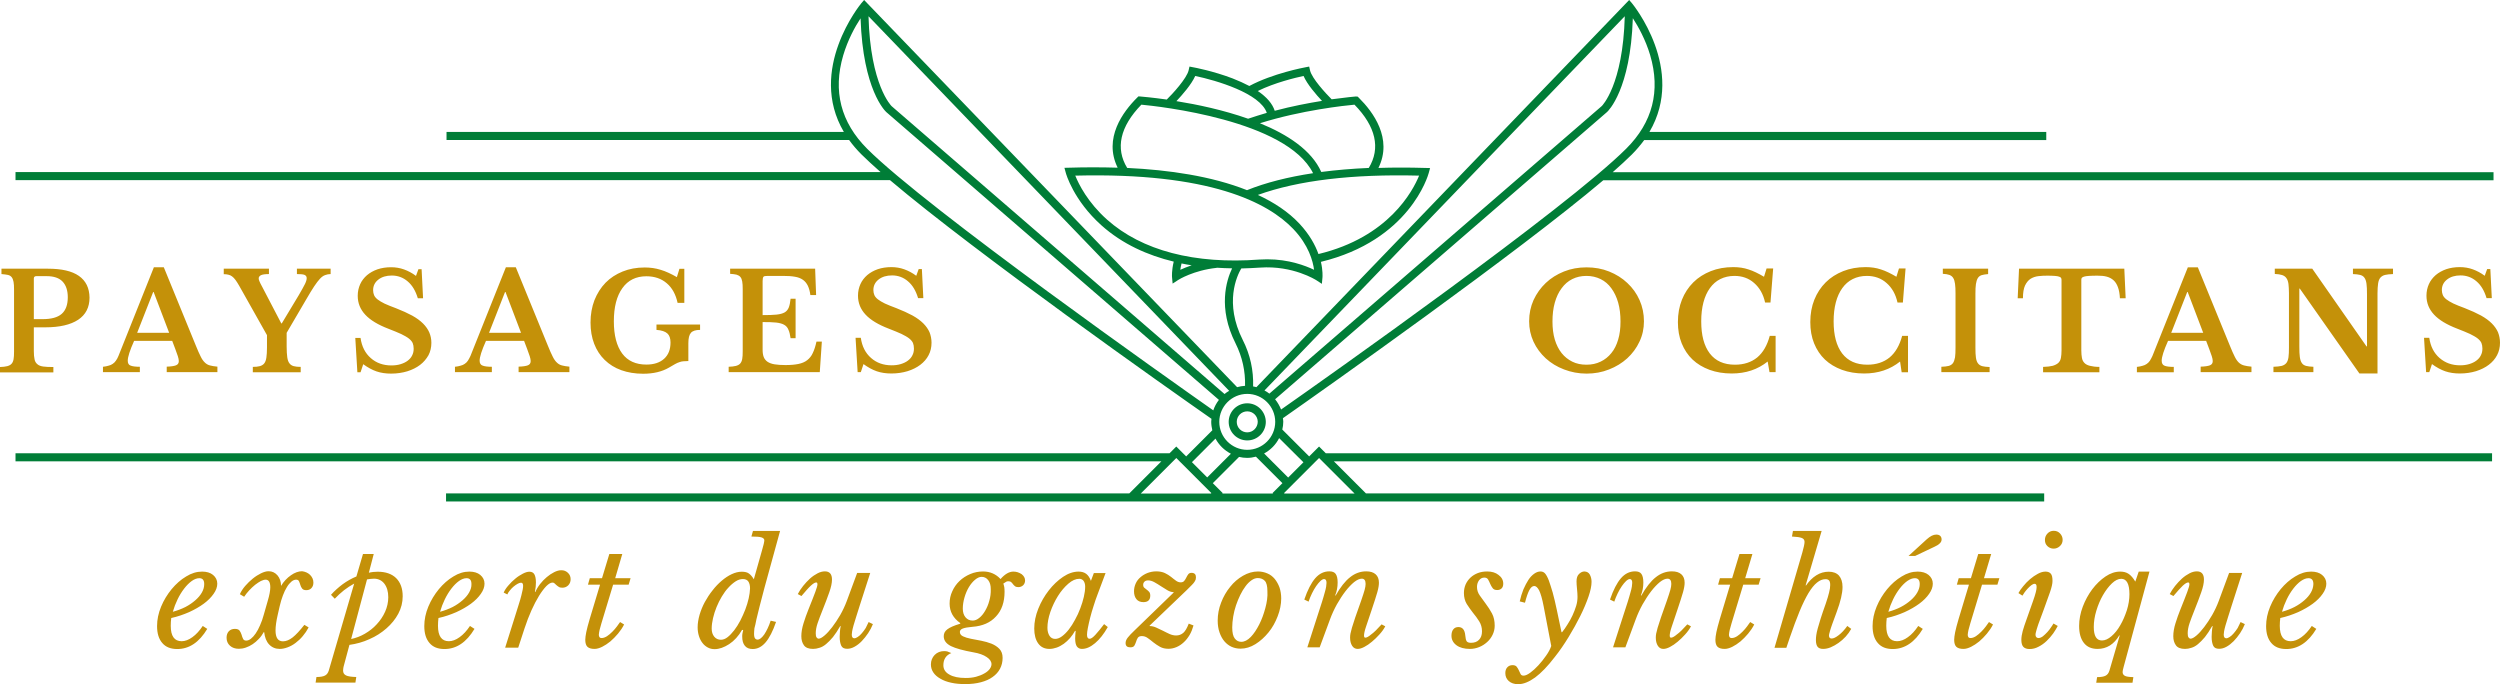
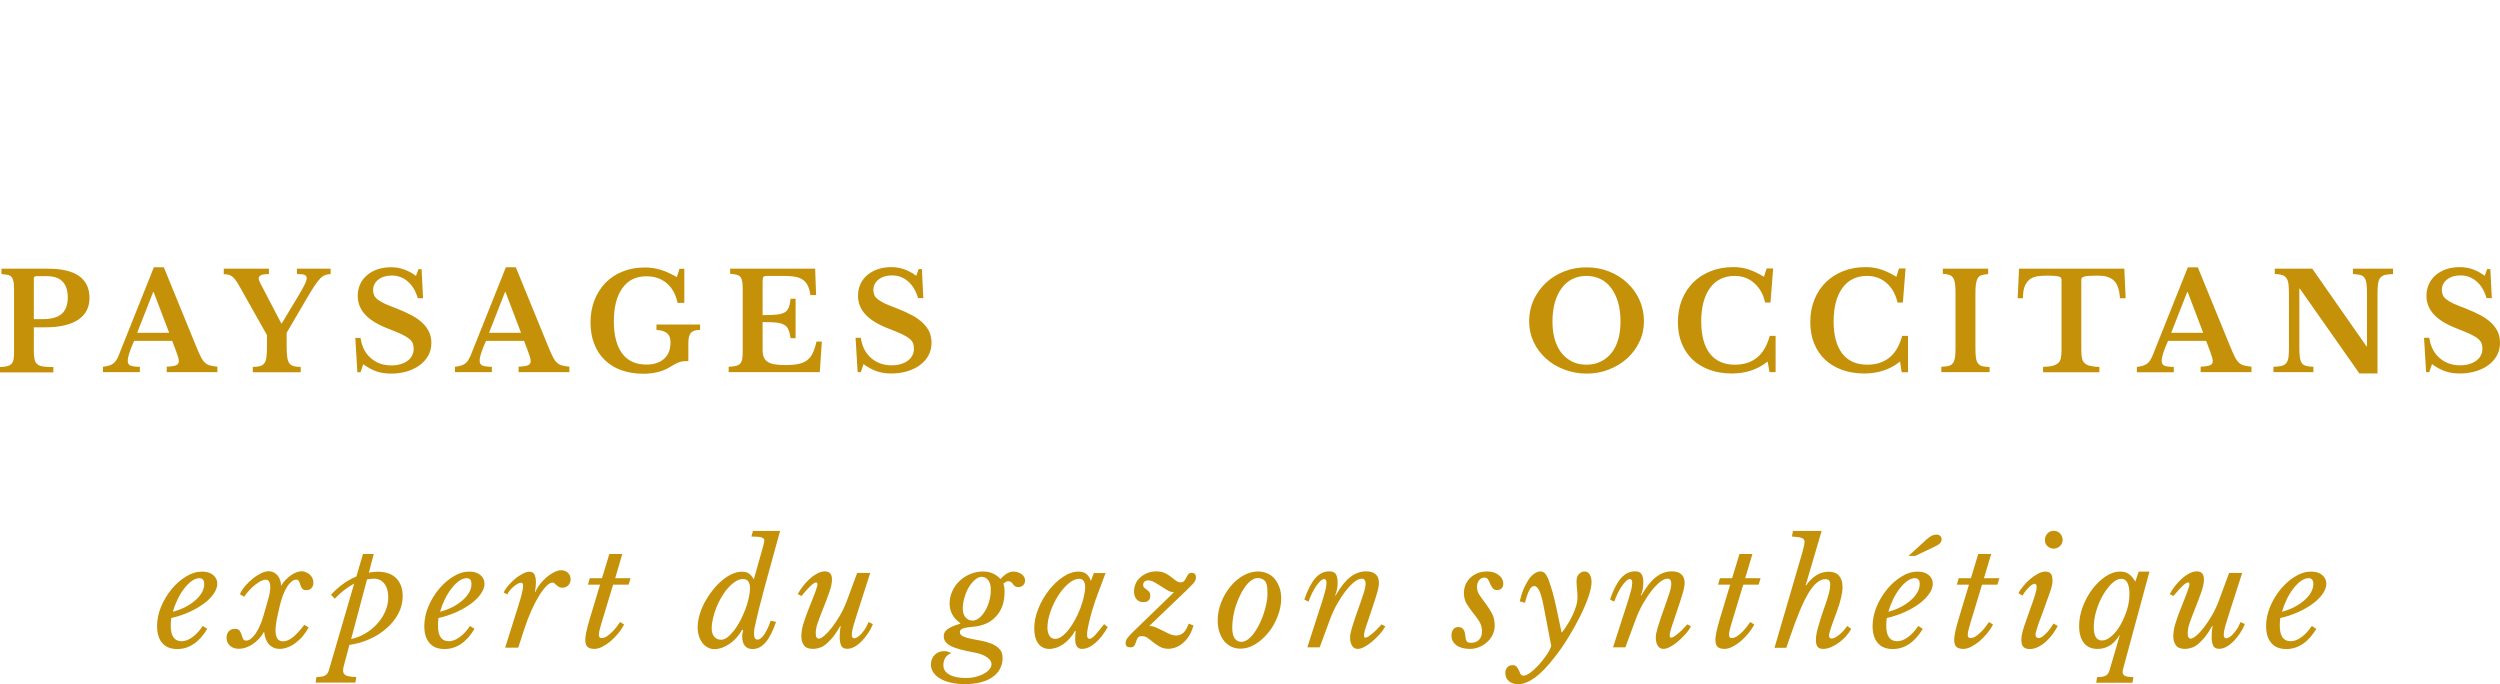
<svg xmlns="http://www.w3.org/2000/svg" version="1.1" id="Calque_1" x="0px" y="0px" viewBox="0 0 2046.9 560.1" style="enable-background:new 0 0 2046.9 560.1;" xml:space="preserve">
  <style type="text/css"> .st0{fill:#007D37;} .st1{fill:#C49109;} </style>
  <g>
-     <path class="st0" d="M1021.2,330.2c-8.4,0-15.2,6.8-15.2,15.2c0,8.4,6.8,15.2,15.2,15.2c8.4,0,15.2-6.8,15.2-15.2 C1036.3,337,1029.5,330.2,1021.2,330.2z M1021.2,354c-4.7,0-8.6-3.8-8.6-8.6c0-4.7,3.8-8.6,8.6-8.6c4.7,0,8.6,3.8,8.6,8.6 C1029.7,350.1,1025.9,354,1021.2,354z M2041.6,147.6V141h-721.2c6.1-5.4,11.5-10.3,15.7-14.5c3.9-3.9,7.2-7.9,10.1-11.8h329.2V108 h-324.9c30.1-51.2-13.7-104.6-14.2-105.2l-2.4-2.8l-305.2,317c-0.9-0.2-1.8-0.5-2.7-0.6c0.4-13.1-2.3-25.9-8.5-38.1 c-15.3-30.3-4.7-52.6-1.2-58.5c5.3-0.1,10.5-0.4,15.4-0.7c27-1.9,45.8,10.2,46,10.3l4.6,3l0.5-5.5c0-0.4,0.4-5.3-1.3-12.5 c72.5-17.6,87.7-70.5,88.3-72.8l1.1-4l-4.2-0.1c-13.3-0.4-26-0.4-38.1,0c11.9-24.1-4.5-46-15.9-57.3l-1.1-1.1L1110,79 c-0.2,0-7.9,0.7-19.7,2.3c-4.9-4.9-16.2-17.1-17.7-23.7l-0.7-3.1l-3.1,0.6c-1.1,0.2-26.7,5-45.9,15.3c-4-2.1-8.6-4.2-13.7-6.2 c-16-6.1-31.5-9-32.2-9.1l-3.1-0.6l-0.7,3.1c-1.6,6.7-13.1,19.2-17.9,23.9c-12.1-1.7-20.4-2.4-21.7-2.5l-1.5-0.1L931,80 c-11.4,11.3-27.8,33.2-15.9,57.3c-13.6-0.4-26.9-0.4-39.4,0l-4.2,0.1l1.1,4c0.2,0.9,6.3,22.5,29.1,43 c17.4,15.6,38.2,24.7,59.3,29.8c-1.8,7.4-1.4,12.3-1.4,12.6l0.5,5.4l4.6-3c0.1-0.1,12.5-7.9,31.5-9.9l0-0.1 c4.3,0.3,8.5,0.4,12.6,0.5c-4.7,9.9-11.8,32.4,2.8,61.4c5.6,11.2,8.1,22.9,7.8,34.8c-2.2,0.1-4.4,0.5-6.5,1.1L707.5,0l-2.4,2.8 c-0.5,0.6-44.3,54.1-14.2,105.2H365.6v6.6h329.6c2.9,4,6.2,7.9,10.1,11.8c4.2,4.2,9.6,9.1,15.7,14.5H12.7v6.6h716 c70.8,60,228.1,170.9,263.2,195.4c-0.1,0.8-0.2,1.5-0.2,2.4c0,2.4,0.4,4.8,0.9,7l-21.4,21.4l-8.1-8.1l-5.5,5.5H12.7v6.6h938.2 l-26.3,26.3H365.2v6.6h1308.5v-6.6h-555.3l-26.3-26.3h948.3v-6.6h-954.9l-5.5-5.5l-8.1,8.1l-22-22c0.5-2.1,0.8-4.2,0.8-6.4 c0-1-0.2-2-0.3-2.9c36.5-25.6,192-135.3,262.3-194.8H2041.6z M1161.9,143.8c-5.1,12.5-24.9,50.4-82.4,64.2 c-2.6-7.3-7.3-16-15.6-24.9c-9.1-9.7-20.8-17.4-34-23.5C1062.9,147.7,1107.1,142.4,1161.9,143.8z M1120.7,137.5 c-13.8,0.6-26.7,1.7-38.9,3.3c-7.9-17.8-27.6-30.7-50.2-39.9c33.9-10.7,69.7-14.5,77.4-15.2 C1126.5,103.6,1130.5,121.4,1120.7,137.5z M1067.3,62.2c3,6.9,10.4,15.4,15.1,20.4c-11.2,1.8-24.8,4.4-38.7,8.1 c-1.9-5.8-6.5-11.2-13.9-16.2C1043.9,67.6,1060.7,63.6,1067.3,62.2z M978.6,62.2c17.3,3.6,53.2,14.2,58.6,30.2 c-5.1,1.5-10.2,3.1-15.3,4.8c-20.4-7.2-41.9-11.7-58.7-14.4C967.9,77.8,975.5,69.2,978.6,62.2z M934.5,85.7 c13.9,1.3,118.9,12.6,140.6,56.1c-20.5,3.1-38.7,7.7-54.1,13.9c-28.9-11.5-64.1-16.6-98.1-18.2C913.1,121.5,917,103.7,934.5,85.7z M966.4,220.9c0.2-1.5,0.5-3.2,1-5.2c2.8,0.6,5.5,1.1,8.3,1.5C972,218.5,968.7,219.8,966.4,220.9z M906.4,179.8 c-15.8-14.1-23.2-29-26-36c110.3-2.8,157.9,22.1,178.5,43.7c12.6,13.2,16.1,26.3,17,33.4c-7.1-3.4-20.7-8.6-38.3-8.6 c-2.1,0-4.2,0.1-6.4,0.2C978.1,216.5,934.9,205.2,906.4,179.8z M1330.3,13.3c-1.5,56.5-18.7,73.4-18.8,73.5l-272.2,235.5 c-1.3-1-2.6-1.9-4-2.6L1330.3,13.3z M1021.2,368.3c-12.6,0-22.9-10.3-22.9-22.9c0-12.6,10.3-22.9,22.9-22.9 c12.6,0,22.9,10.3,22.9,22.9C1044.1,358,1033.8,368.3,1021.2,368.3z M1002.6,322.6L730,86.9c-0.2-0.2-17.4-17.1-18.9-73.6 l295.3,306.7C1005.1,320.7,1003.8,321.6,1002.6,322.6z M710,121.8c-21.6-21.6-28.2-47.3-19.6-76.5c3.8-12.8,9.7-23.5,14.2-30.3 c1.9,58.6,20.2,76,21.1,76.8l272.3,235.6c-2,2.6-3.6,5.5-4.6,8.6C959.7,312.3,759,170.8,710,121.8z M995.2,359.1 c2.8,5.3,7.2,9.6,12.6,12.4l-19.4,19.4l-12.5-12.5L995.2,359.1z M963.1,375l28.7,28.7l-0.4,0.4H934L963.1,375z M1080,375l29.1,29.1 h-57.4l-0.4-0.4l19.2-19.2l6-6l0,0L1080,375z M1042.4,404.1h-41.7l0.4-0.4l-8.1-8.1l21.5-21.5c2.1,0.5,4.3,0.8,6.6,0.8 c2.5,0,4.9-0.4,7.2-1l21.7,21.7l-8.1,8.1L1042.4,404.1z M1067.2,378.5l-12.5,12.5l-19.7-19.7c5.3-2.9,9.6-7.2,12.3-12.6 L1067.2,378.5z M1044,326.9l271.8-235.2c0.8-0.7,19.2-18.2,21.1-76.8c4.4,6.8,10.4,17.5,14.2,30.3c8.6,29.2,2,55-19.6,76.5 c-48.7,48.7-246.9,188.6-282.6,213.6C1047.7,332.3,1046.1,329.5,1044,326.9z" />
    <path class="st1" d="M1342.3,279.8c2.5-5.2,3.7-10.8,3.7-16.7c0-6.2-1.2-12-3.6-17.4c-2.4-5.4-5.7-10-10-14 c-4.2-4-9.2-7.1-14.9-9.4c-5.7-2.3-11.9-3.4-18.5-3.4c-6.6,0-12.8,1.1-18.5,3.4c-5.7,2.3-10.7,5.4-14.9,9.4c-4.2,4-7.5,8.6-10,14 c-2.4,5.4-3.6,11.1-3.6,17.4c0,5.9,1.2,11.5,3.6,16.7c2.4,5.2,5.8,9.7,10,13.6c4.3,3.9,9.2,6.9,15,9.1c5.7,2.2,11.9,3.4,18.4,3.4 c6.5,0,12.7-1.1,18.4-3.4c5.7-2.2,10.7-5.3,14.9-9.1C1336.5,289.5,1339.9,285,1342.3,279.8z M1324.9,278c-1.3,4.4-3.1,8.1-5.6,11.1 c-2.4,3-5.4,5.4-8.8,7c-3.5,1.7-7.3,2.5-11.6,2.5c-4.3,0-8.2-0.8-11.6-2.5s-6.3-4-8.7-7c-2.4-3-4.3-6.8-5.6-11.1 c-1.3-4.4-1.9-9.3-1.9-14.7c0-5.7,0.6-10.9,1.9-15.5c1.3-4.6,3.1-8.5,5.6-11.8c2.4-3.3,5.3-5.8,8.7-7.5c3.4-1.7,7.3-2.6,11.6-2.6 c4.3,0,8.1,0.9,11.6,2.6c3.5,1.7,6.4,4.2,8.8,7.5c2.4,3.3,4.3,7.2,5.6,11.8c1.3,4.6,1.9,9.7,1.9,15.5 C1326.8,268.8,1326.2,273.7,1324.9,278z M1454,304.7h-5.2l-1.5-8.7c-8.1,6.5-17.9,9.8-29.4,9.8c-6.7,0-12.7-1-18.2-3 c-5.4-2-10.1-4.8-13.9-8.4c-3.8-3.6-6.8-8.1-8.9-13.3c-2.1-5.2-3.1-11-3.1-17.4c0-6.7,1.1-12.8,3.3-18.3c2.2-5.5,5.3-10.2,9.3-14.2 c4-4,8.8-7,14.3-9.2c5.5-2.2,11.7-3.3,18.4-3.3c4.5,0,8.7,0.6,12.5,1.9c3.9,1.2,8.1,3.3,12.7,6l2.1-6.8h5.4l-2.2,27.9h-4.4 c-1.5-6.8-4.5-12.1-9-16c-4.4-3.9-9.8-5.8-16.1-5.8c-4.3,0-8.2,0.9-11.6,2.6c-3.4,1.7-6.2,4.2-8.5,7.4c-2.3,3.2-4.1,7.1-5.3,11.7 c-1.2,4.6-1.8,9.7-1.8,15.5c0,11.4,2.3,20.1,7,26.3c4.7,6.1,11.5,9.2,20.6,9.2c7.3,0,13.4-2,18.2-5.9c4.8-4,8.2-9.9,10.3-17.7h4.8 V304.7z M1555.7,296c-8.1,6.5-17.9,9.8-29.4,9.8c-6.7,0-12.7-1-18.2-3c-5.4-2-10.1-4.8-13.9-8.4c-3.8-3.6-6.8-8.1-8.9-13.3 c-2.1-5.2-3.1-11-3.1-17.4c0-6.7,1.1-12.8,3.3-18.3c2.2-5.5,5.3-10.2,9.3-14.2c4-4,8.8-7,14.3-9.2c5.5-2.2,11.7-3.3,18.4-3.3 c4.5,0,8.7,0.6,12.5,1.9c3.9,1.2,8.1,3.3,12.7,6l2.1-6.8h5.4l-2.2,27.9h-4.4c-1.5-6.8-4.5-12.1-9-16c-4.4-3.9-9.8-5.8-16.1-5.8 c-4.3,0-8.2,0.9-11.6,2.6c-3.4,1.7-6.2,4.2-8.5,7.4c-2.3,3.2-4.1,7.1-5.3,11.7c-1.2,4.6-1.8,9.7-1.8,15.5c0,11.4,2.3,20.1,7,26.3 c4.7,6.1,11.5,9.2,20.6,9.2c7.3,0,13.4-2,18.2-5.9c4.8-4,8.2-9.9,10.3-17.7h4.8v29.8h-5.2L1555.7,296z M1628.8,304.7h-39.3v-4.4 c2.5-0.1,4.5-0.3,6-0.7c1.5-0.4,2.7-1.2,3.5-2.3c0.8-1.1,1.3-2.7,1.7-4.7c0.3-2,0.4-4.7,0.4-8.2v-44.3c0-3.1-0.1-5.6-0.4-7.7 c-0.3-2-0.7-3.6-1.5-4.8c-0.7-1.2-1.8-2-3.1-2.5c-1.4-0.5-3.2-0.8-5.4-0.9V220h37.1v4.4c-2.3,0.2-4.1,0.5-5.4,0.9 c-1.4,0.5-2.4,1.3-3.1,2.5c-0.7,1.2-1.2,2.8-1.5,4.8c-0.3,2-0.4,4.6-0.4,7.7v44.3c0,3.5,0.1,6.2,0.4,8.2c0.3,2,0.8,3.6,1.7,4.7 c0.8,1.1,2,1.9,3.5,2.3c1.5,0.4,3.5,0.6,6,0.7V304.7z M1656.3,244.2h-4.3l1.1-24.2h86.2l1.1,24.2h-4.7c-0.2-3.6-0.7-6.6-1.6-9 s-2-4.3-3.6-5.7c-1.5-1.4-3.4-2.4-5.6-3c-2.2-0.6-4.8-0.8-7.7-0.8c-2.9,0-5.2,0.1-6.9,0.2c-1.7,0.1-3,0.3-4,0.6 c-0.9,0.3-1.5,0.6-1.8,1c-0.3,0.4-0.4,1-0.4,1.7v57.7c0,2.4,0.2,4.4,0.5,6.1c0.3,1.7,1,3.1,2,4.1c1,1.1,2.5,1.9,4.5,2.4 c2,0.5,4.6,0.9,7.8,0.9v4.4h-46.1v-4.4c3.3-0.1,5.9-0.4,7.9-0.9c2-0.6,3.5-1.4,4.6-2.4c1.1-1.1,1.8-2.4,2.1-4.1 c0.3-1.7,0.5-3.7,0.5-6.1v-57.7c0-0.7-0.1-1.2-0.4-1.7c-0.3-0.4-0.8-0.8-1.6-1c-0.8-0.3-2-0.5-3.5-0.6c-1.5-0.1-3.5-0.2-5.9-0.2 c-2.6,0-5.2,0.1-7.6,0.4c-2.4,0.3-4.5,1-6.4,2.2c-1.8,1.2-3.3,3-4.5,5.5C1656.9,236.2,1656.3,239.7,1656.3,244.2z M1833.1,296.9 c-1.2-1.1-2.4-2.8-3.4-4.9c-1.1-2.1-2.4-5.1-3.9-8.8l-26.3-64.3h-8.2l-29,72.6c-0.7,1.5-1.4,2.8-2.1,3.9c-0.7,1.1-1.6,1.9-2.6,2.6 c-1,0.7-2.1,1.2-3.4,1.5c-1.3,0.4-2.8,0.7-4.6,0.9v4.4h30.2v-4.4c-3.3,0-5.8-0.3-7.4-0.9c-1.7-0.6-2.5-2-2.5-4.2 c0-3,1.7-8.4,5.2-16.2h31.2l2.5,6.6c0.9,2.3,1.6,4.3,2.1,5.9c0.5,1.6,0.8,2.9,0.8,4c0,1.8-0.8,2.9-2.3,3.5c-1.5,0.6-4.1,1-7.6,1.1 v4.5h41.6v-4.5c-2.5-0.2-4.5-0.6-6.1-1C1835.7,298.8,1834.3,298,1833.1,296.9z M1777.7,272.5l13.1-33.4h0.4l12.7,33.4H1777.7z M1926.6,220h32.7v4.4c-2.7,0.1-4.9,0.3-6.5,0.7c-1.7,0.4-2.9,1.2-3.9,2.3c-0.9,1.1-1.5,2.7-1.8,4.7c-0.3,2.1-0.5,4.8-0.5,8.1v65.6 h-14.8l-48.8-69.5h-0.4v47.3c0,3.7,0.1,6.6,0.4,8.7c0.3,2.1,0.8,3.8,1.7,5c0.8,1.2,2,1.9,3.5,2.3c1.5,0.4,3.5,0.6,5.9,0.7v4.4 h-32.7v-4.4c2.7-0.1,4.9-0.3,6.6-0.7c1.7-0.4,2.9-1.2,3.9-2.3c0.9-1.1,1.5-2.7,1.8-4.7c0.3-2,0.4-4.8,0.4-8.2v-44.3 c0-3.1-0.2-5.6-0.4-7.6c-0.3-2-0.8-3.6-1.7-4.8c-0.8-1.2-2-2-3.5-2.5c-1.5-0.5-3.5-0.8-6-0.9V220h30.7l44.4,63.6h0.4V241 c0-3.6-0.1-6.5-0.4-8.6c-0.3-2.2-0.8-3.8-1.7-5c-0.8-1.2-2-1.9-3.5-2.3c-1.5-0.4-3.5-0.6-5.9-0.7V220z M2046.9,280.6 c0,3.7-0.8,7.2-2.4,10.2c-1.6,3.1-3.9,5.7-6.8,7.9c-2.9,2.2-6.3,3.9-10.4,5.2c-4,1.2-8.4,1.9-13.3,1.9c-4.4,0-8.4-0.6-11.9-1.8 c-3.5-1.2-7.2-3.2-10.9-5.9l-2.2,6.6h-2.6l-1.7-28.1h4.3c1,7,3.8,12.5,8.4,16.5c4.6,4,10.2,6,16.8,6c2.7,0,5.2-0.3,7.5-1 c2.3-0.7,4.2-1.6,5.8-2.8c1.6-1.2,2.9-2.6,3.7-4.3c0.9-1.7,1.3-3.5,1.3-5.6c0-1.8-0.3-3.3-0.8-4.6c-0.6-1.3-1.6-2.5-3.1-3.7 c-1.5-1.2-3.7-2.4-6.3-3.7c-2.7-1.2-6.2-2.7-10.4-4.3c-8.6-3.3-14.9-7.1-19-11.5c-4.1-4.4-6.2-9.5-6.2-15.5c0-3.5,0.7-6.6,2-9.5 c1.3-2.9,3.2-5.3,5.6-7.4c2.4-2,5.2-3.6,8.6-4.8c3.3-1.1,7-1.7,11.1-1.7c3.7,0,7.3,0.6,10.6,1.8c3.3,1.2,6.6,2.9,9.8,5.3l2-5.5h2.6 l1.2,23.8h-4.3c-1.8-6-4.5-10.6-8.3-13.8c-3.7-3.2-8.1-4.8-13-4.8c-4.5,0-8.2,1.1-11.1,3.4c-2.8,2.2-4.2,5.1-4.2,8.6 c0,1.5,0.3,2.9,0.8,4.1c0.5,1.2,1.5,2.4,2.9,3.5c1.4,1.1,3.3,2.2,5.7,3.4c2.4,1.1,5.5,2.4,9.4,3.8c5.1,2,9.5,4,13.2,6 c3.6,2,6.6,4.2,8.9,6.5c2.3,2.3,4,4.8,5.1,7.3C2046.3,274.7,2046.9,277.6,2046.9,280.6z M64.6,225.9c-5.7-4-14.2-5.9-25.3-5.9H1.2 v4.4c2.2,0.2,4,0.4,5.3,0.7c1.4,0.3,2.4,1,3.1,1.9c0.7,0.9,1.2,2.2,1.5,3.8c0.3,1.6,0.4,3.6,0.4,6.2v50.9c0,2.6-0.1,4.7-0.4,6.3 c-0.3,1.6-0.9,2.9-1.7,3.7c-0.8,0.9-2,1.5-3.5,1.9c-1.5,0.4-3.5,0.6-5.9,0.7v4.4h43.7v-4.4c-3.5,0-6.2-0.1-8.3-0.4 c-2.1-0.3-3.7-0.9-4.8-1.9c-1.2-1-2-2.3-2.3-4c-0.4-1.7-0.6-4-0.6-6.8v-19.4h9.4c11.7,0,20.7-2.1,26.9-6.2 c6.2-4.1,9.3-10.2,9.3-18.1C73.2,235.8,70.3,229.9,64.6,225.9z M50.5,257c-3.3,2.9-8.5,4.3-15.6,4.3h-7.2V228c0-1.2,0.7-1.9,2-1.9 h8.5c5.9,0,10.3,1.5,13.1,4.5c2.8,3,4.2,7.3,4.2,12.8C55.5,249.6,53.8,254.1,50.5,257z M104.6,295.3c0-3,1.7-8.4,5.2-16.2h31.2 l2.5,6.6c0.9,2.3,1.6,4.3,2.1,5.9c0.5,1.6,0.8,2.9,0.8,4c0,1.8-0.8,2.9-2.3,3.5c-1.5,0.6-4.1,1-7.6,1.1v4.5H178v-4.5 c-2.5-0.2-4.5-0.6-6.1-1c-1.6-0.4-3-1.2-4.2-2.4c-1.2-1.1-2.4-2.8-3.4-4.9c-1.1-2.1-2.4-5.1-3.9-8.8l-26.3-64.3h-8.1l-29,72.6 c-0.6,1.5-1.3,2.8-2.1,3.9c-0.7,1.1-1.6,1.9-2.6,2.6c-1,0.7-2.1,1.2-3.4,1.5c-1.3,0.4-2.8,0.7-4.6,0.9v4.4h30.2v-4.4 c-3.3,0-5.8-0.3-7.4-0.9C105.4,298.9,104.6,297.5,104.6,295.3z M125.4,239.1h0.4l12.7,33.4h-26.2L125.4,239.1z M262,228.2 c-1.4,1.5-3,3.6-4.8,6.3c-1.8,2.7-3.9,6.2-6.4,10.5l-16.1,27.5v11.2c0,3.7,0.2,6.6,0.5,8.8c0.3,2.2,0.9,3.9,1.8,5 c0.8,1.1,2,1.9,3.5,2.3c1.5,0.4,3.4,0.6,5.7,0.6v4.4h-39.2v-4.4c2.3,0,4.2-0.2,5.7-0.6c1.5-0.4,2.7-1.1,3.6-2.2 c0.9-1.1,1.5-2.7,1.8-4.8c0.3-2.1,0.5-4.9,0.5-8.3v-10.1l-22.8-40.5c-1.1-1.9-2.1-3.5-3-4.7c-0.9-1.2-1.8-2.2-2.8-2.9 c-0.9-0.7-2-1.2-3.1-1.4c-1.1-0.3-2.4-0.4-3.7-0.4V220h37v4.4c-3.1,0-5.2,0.3-6.5,0.9c-1.2,0.6-1.9,1.5-1.9,2.6 c0,0.7,0.2,1.6,0.7,2.6c0.4,1,1.1,2.4,2.1,4.2l15.7,30.1h0.4l13.9-23.1c2.4-4.1,4.1-7.2,5.1-9.2c1-2,1.4-3.6,1.4-4.8 c0-1.2-0.6-2.1-1.7-2.6c-1.1-0.5-3.2-0.7-6.3-0.7V220h27.6v4.4c-1.6,0-3.1,0.3-4.4,0.8C264.8,225.7,263.4,226.7,262,228.2z M343.9,298.8c-2.9,2.2-6.3,3.9-10.4,5.2c-4,1.2-8.4,1.9-13.3,1.9c-4.4,0-8.4-0.6-11.9-1.8c-3.5-1.2-7.2-3.2-10.9-5.9l-2.2,6.6 h-2.6l-1.7-28.1h4.3c1,7,3.8,12.5,8.4,16.5c4.5,4,10.2,6,16.8,6c2.7,0,5.2-0.3,7.5-1c2.3-0.7,4.2-1.6,5.8-2.8 c1.6-1.2,2.9-2.6,3.7-4.3c0.9-1.7,1.3-3.5,1.3-5.6c0-1.8-0.3-3.3-0.8-4.6c-0.6-1.3-1.6-2.5-3.1-3.7c-1.5-1.2-3.7-2.4-6.3-3.7 c-2.7-1.2-6.2-2.7-10.4-4.3c-8.6-3.3-14.9-7.1-19-11.5c-4.1-4.4-6.2-9.5-6.2-15.5c0-3.5,0.7-6.6,2-9.5c1.3-2.9,3.2-5.3,5.6-7.4 c2.4-2,5.2-3.6,8.6-4.8c3.3-1.1,7-1.7,11.1-1.7c3.7,0,7.3,0.6,10.6,1.8c3.3,1.2,6.6,2.9,9.8,5.3l2-5.5h2.6l1.2,23.8h-4.3 c-1.8-6-4.5-10.6-8.3-13.8c-3.7-3.2-8.1-4.8-13-4.8c-4.5,0-8.2,1.1-11.1,3.4c-2.8,2.2-4.2,5.1-4.2,8.6c0,1.5,0.3,2.9,0.8,4.1 c0.5,1.2,1.5,2.4,2.9,3.5c1.4,1.1,3.3,2.2,5.7,3.4c2.4,1.1,5.6,2.4,9.4,3.8c5.1,2,9.5,4,13.2,6c3.6,2,6.6,4.2,8.9,6.5 c2.3,2.3,4,4.8,5.1,7.3c1.1,2.6,1.7,5.4,1.7,8.5c0,3.7-0.8,7.2-2.4,10.2C349,294,346.8,296.6,343.9,298.8z M392.7,295.3 c0-3,1.7-8.4,5.2-16.2h31.2l2.5,6.6c0.9,2.3,1.6,4.3,2.1,5.9c0.5,1.6,0.8,2.9,0.8,4c0,1.8-0.8,2.9-2.3,3.5c-1.5,0.6-4.1,1-7.6,1.1 v4.5h41.6v-4.5c-2.5-0.2-4.5-0.6-6.1-1c-1.6-0.4-3-1.2-4.2-2.4c-1.2-1.1-2.4-2.8-3.4-4.9c-1.1-2.1-2.4-5.1-3.9-8.8l-26.3-64.3h-8.1 l-29,72.6c-0.7,1.5-1.4,2.8-2.1,3.9c-0.7,1.1-1.6,1.9-2.6,2.6c-1,0.7-2.1,1.2-3.4,1.5c-1.3,0.4-2.8,0.7-4.6,0.9v4.4h30.2v-4.4 c-3.3,0-5.8-0.3-7.4-0.9C393.6,298.9,392.7,297.5,392.7,295.3z M413.5,239.1h0.4l12.7,33.4h-26.2L413.5,239.1z M573.2,270.1 c-3.6,0-6.1,0.8-7.5,2.4c-1.4,1.6-2.1,4.4-2.1,8.5v14.6c-1.6,0-3,0.1-4.1,0.2c-1.1,0.1-2.2,0.3-3.2,0.7c-1.1,0.3-2.3,0.9-3.6,1.6 c-1.3,0.7-3,1.7-5,2.9c-5.7,3.3-12.7,5-21.1,5c-6.6,0-12.6-1-17.9-2.9c-5.3-1.9-9.8-4.7-13.6-8.4c-3.7-3.6-6.6-8-8.6-13.2 c-2-5.2-3-11-3-17.4c0-6.7,1.1-12.8,3.2-18.3c2.2-5.5,5.2-10.3,9.1-14.3c3.9-4,8.6-7,14-9.2c5.4-2.2,11.4-3.3,18.1-3.3 c4.5,0,8.9,0.6,13,1.9c4.1,1.2,8.6,3.3,13.3,6l2.1-6.8h4v27.9h-5.5c-1.5-6.9-4.4-12.3-8.9-16.1c-4.4-3.8-10-5.7-16.7-5.7 c-8.4,0-15,3.2-19.6,9.7c-4.7,6.5-7,15.6-7,27.2c0,11.4,2.3,20.2,6.8,26.3c4.5,6.1,11.2,9.1,19.8,9.1c6.2,0,11.1-1.6,14.6-4.8 c3.5-3.2,5.2-7.6,5.2-13.3c0-3.4-0.9-5.9-2.6-7.4c-1.8-1.6-4.7-2.6-8.9-2.9v-4.4h35.7V270.1z M671.2,304.7h-74.6v-4.4 c2.4-0.1,4.4-0.3,5.9-0.7c1.5-0.4,2.7-1,3.5-1.9c0.8-0.9,1.4-2.1,1.7-3.8c0.3-1.6,0.4-3.7,0.4-6.3v-50.9c0-2.6-0.1-4.6-0.4-6.2 c-0.3-1.6-0.7-2.8-1.5-3.7c-0.7-0.9-1.8-1.5-3.1-1.9c-1.4-0.3-3.1-0.6-5.3-0.7V220h69.6l0.8,21.6h-4.7c-0.4-3.1-1.1-5.6-2.1-7.7 c-1-2-2.3-3.6-4-4.8c-1.7-1.2-3.9-2.1-6.5-2.5c-2.7-0.5-6-0.7-9.9-0.7h-12.4c-1.9,0-3.1,0.2-3.5,0.7c-0.4,0.5-0.7,1.6-0.7,3.4v28 c4.7,0,8.5-0.1,11.3-0.4c2.9-0.3,5.1-0.9,6.7-1.8c1.6-0.9,2.7-2.3,3.4-4c0.7-1.8,1.2-4.2,1.5-7.2h4.1v32.3h-4.1 c-0.4-2.9-1-5.3-1.8-7c-0.7-1.8-1.9-3.1-3.5-4c-1.6-0.9-3.8-1.5-6.5-1.8c-2.7-0.3-6.4-0.4-11.1-0.4v22.7c0,2.4,0.3,4.3,0.9,5.9 c0.6,1.6,1.7,2.9,3.1,3.9c1.5,1,3.4,1.7,5.8,2.1c2.4,0.4,5.4,0.6,8.9,0.6c4.2,0,7.7-0.3,10.6-0.9c2.9-0.6,5.3-1.6,7.2-3.1 c1.9-1.5,3.5-3.4,4.6-5.9c1.2-2.5,2.2-5.6,3-9.3h4.4L671.2,304.7z M762.7,280.6c0,3.7-0.8,7.2-2.4,10.2c-1.6,3.1-3.9,5.7-6.8,7.9 c-2.9,2.2-6.3,3.9-10.4,5.2c-4,1.2-8.4,1.9-13.3,1.9c-4.4,0-8.4-0.6-11.9-1.8c-3.5-1.2-7.2-3.2-10.9-5.9l-2.2,6.6h-2.6l-1.7-28.1 h4.3c1,7,3.8,12.5,8.4,16.5c4.5,4,10.2,6,16.8,6c2.7,0,5.2-0.3,7.5-1c2.3-0.7,4.2-1.6,5.8-2.8c1.6-1.2,2.9-2.6,3.7-4.3 c0.9-1.7,1.3-3.5,1.3-5.6c0-1.8-0.3-3.3-0.8-4.6c-0.6-1.3-1.6-2.5-3.1-3.7c-1.5-1.2-3.7-2.4-6.3-3.7c-2.7-1.2-6.2-2.7-10.4-4.3 c-8.6-3.3-14.9-7.1-19-11.5c-4.1-4.4-6.2-9.5-6.2-15.5c0-3.5,0.7-6.6,2-9.5c1.3-2.9,3.2-5.3,5.6-7.4c2.4-2,5.2-3.6,8.6-4.8 c3.3-1.1,7-1.7,11.1-1.7c3.7,0,7.3,0.6,10.6,1.8c3.3,1.2,6.6,2.9,9.8,5.3l2-5.5h2.6l1.2,23.8h-4.3c-1.8-6-4.5-10.6-8.3-13.8 c-3.7-3.2-8.1-4.8-13-4.8c-4.5,0-8.2,1.1-11.1,3.4c-2.8,2.2-4.2,5.1-4.2,8.6c0,1.5,0.3,2.9,0.8,4.1c0.5,1.2,1.5,2.4,2.9,3.5 c1.4,1.1,3.3,2.2,5.7,3.4c2.4,1.1,5.6,2.4,9.4,3.8c5.1,2,9.5,4,13.2,6c3.6,2,6.6,4.2,8.9,6.5c2.3,2.3,4,4.8,5.1,7.3 C762.1,274.7,762.7,277.6,762.7,280.6z M165.5,468c-4.4,0-8.8,1.3-13.1,4c-4.4,2.6-8.3,6.1-11.9,10.4c-3.5,4.3-6.4,9-8.6,14.3 c-2.2,5.3-3.3,10.6-3.3,15.9c0,6,1.4,10.6,4.3,13.9c2.8,3.3,6.9,4.9,12.2,4.9c9.8,0,18-5.5,24.6-16.5l-3.7-2.4 c-2.6,3.9-5.4,7-8.5,9.2c-3,2.2-6,3.3-8.8,3.3c-5.9,0-8.9-4.2-8.9-12.6c0-1.1,0-2.1,0.1-3.2c0.1-1,0.2-2.1,0.3-3.2 c5.1-1.1,10-2.8,14.6-4.8c4.6-2.1,8.6-4.4,12-6.9c3.4-2.5,6.1-5.2,8.1-8.1c2-2.8,3-5.6,3-8.3c0-2.9-1.2-5.3-3.5-7.2 C172.2,468.9,169.2,468,165.5,468z M165.3,485.1c-1.3,2.3-3.1,4.4-5.4,6.4c-2.3,2-5,3.9-8.1,5.5c-3.2,1.6-6.6,2.9-10.3,3.9 c1-3.5,2.3-6.9,3.9-10.2c1.6-3.3,3.4-6.2,5.4-8.8c2-2.6,4-4.6,6.2-6.2c2.1-1.5,4.2-2.3,6.2-2.3c2.7,0,4,1.6,4,4.8 C167.2,480.6,166.6,482.8,165.3,485.1z M253.8,470.6c1.8,1.8,2.8,3.9,2.8,6.4c0,1.8-0.5,3.3-1.6,4.5c-1,1.1-2.4,1.7-4.2,1.7 c-1.6,0-2.7-0.4-3.4-1.3c-0.7-0.9-1.2-1.9-1.5-3c-0.3-1.1-0.7-2.1-1.1-3c-0.4-0.9-1.2-1.3-2.4-1.3c-1.2,0-2.5,0.5-3.8,1.6 c-1.3,1.1-2.6,2.6-3.7,4.5c-1.2,1.9-2.3,4.2-3.3,6.9c-1,2.7-1.9,5.6-2.6,8.7l-1.6,7c-1.2,5.2-1.8,9.5-1.8,12.9c0,5.9,2,8.9,6.1,8.9 c2.5,0,5.2-1.1,7.9-3.2c2.8-2.2,5.9-5.6,9.6-10.3l3.5,2.1c-1.4,2.6-3,5-4.8,7.1c-1.8,2.2-3.8,4-5.9,5.6c-2.1,1.6-4.3,2.8-6.5,3.6 c-2.2,0.8-4.3,1.3-6.4,1.3c-3.5,0-6.4-1.2-8.7-3.6c-2.3-2.4-3.6-5.8-4.1-10.1l-0.3-0.1c-1.2,2.1-2.5,4-4.1,5.6 c-1.6,1.7-3.2,3.1-5,4.3c-1.8,1.2-3.6,2.1-5.6,2.8s-3.9,1-5.7,1c-3,0-5.4-0.8-7.3-2.5c-1.9-1.7-2.8-3.9-2.8-6.6 c0-2.1,0.6-3.9,1.8-5.2c1.2-1.3,2.9-2,5-2c1.9,0,3.2,0.5,3.9,1.5c0.7,1,1.2,2.1,1.6,3.3c0.3,1.2,0.7,2.3,1.2,3.3 c0.4,1,1.3,1.5,2.6,1.5c1.2,0,2.5-0.5,3.8-1.5c1.3-1,2.6-2.4,3.9-4.3c1.3-1.9,2.5-4.1,3.6-6.7c1.2-2.6,2.2-5.5,3.1-8.8l3.2-11.2 c1.4-4.7,2.1-8.4,2.1-11.2c0-4.1-1.3-6.2-3.8-6.2c-1.1,0-2.4,0.4-3.9,1.1c-1.5,0.8-3,1.8-4.7,3.1c-1.6,1.3-3.2,2.8-4.8,4.5 c-1.6,1.7-3,3.5-4.2,5.3l-3.5-2.1c1-2.3,2.5-4.6,4.4-6.8c1.9-2.2,4-4.2,6.2-6c2.2-1.8,4.5-3.2,6.7-4.3c2.3-1.1,4.3-1.7,6.2-1.7 c2.9,0,5.3,1.1,7.3,3.4c1.9,2.3,2.9,5.1,2.9,8.6c2.2-3.6,4.9-6.5,8.1-8.7c3.1-2.2,6.2-3.3,9.1-3.3C249.7,468,252,468.9,253.8,470.6 z M309.2,468.1c-1.2,0-2.4,0.1-3.6,0.2c-1.2,0.2-2.4,0.3-3.6,0.6l4-15.3h-8.8l-5.4,18.4c-3.9,1.6-7.6,3.7-11.2,6.3 c-3.5,2.6-6.7,5.5-9.6,8.7l3.1,3.2c2.3-2.5,4.8-4.7,7.5-6.9c2.7-2.1,5.5-3.9,8.4-5.5l-20.8,71.2c-0.6,2-1.7,3.4-3.1,4.1 c-1.5,0.8-3.8,1.2-7,1.2l-0.7,4.6H291l0.7-4.6c-4-0.1-6.8-0.5-8.4-1.3c-1.6-0.8-2.4-2.1-2.4-4c0-0.6,0.1-1.3,0.2-2.1 c0.1-0.8,0.4-1.7,0.7-2.9l4.3-16c5.7-0.8,11.2-2.3,16.4-4.7c5.3-2.3,9.9-5.3,13.9-8.8c4-3.5,7.3-7.5,9.7-12 c2.4-4.5,3.6-9.3,3.6-14.3c0-6.4-1.8-11.3-5.4-14.9C320.8,469.9,315.8,468.1,309.2,468.1z M315.3,500.9c-1.7,3.8-4,7.2-6.9,10.3 c-2.8,3.1-6.1,5.6-9.7,7.7c-3.6,2.1-7.4,3.5-11.2,4.3l13-48.8c0.9-0.2,1.9-0.3,2.8-0.4c1-0.1,1.9-0.2,2.9-0.2 c3.5,0,6.4,1.4,8.5,4.1c2.1,2.8,3.2,6.4,3.2,11.1C317.9,493.1,317,497.1,315.3,500.9z M384.3,468c-4.4,0-8.8,1.3-13.1,4 c-4.4,2.6-8.3,6.1-11.9,10.4c-3.5,4.3-6.4,9-8.6,14.3c-2.2,5.3-3.3,10.6-3.3,15.9c0,6,1.4,10.6,4.3,13.9c2.8,3.3,6.9,4.9,12.2,4.9 c9.8,0,18-5.5,24.6-16.5l-3.7-2.4c-2.6,3.9-5.4,7-8.5,9.2c-3,2.2-6,3.3-8.8,3.3c-5.9,0-8.9-4.2-8.9-12.6c0-1.1,0-2.1,0.1-3.2 c0.1-1,0.2-2.1,0.3-3.2c5.1-1.1,10-2.8,14.6-4.8c4.6-2.1,8.6-4.4,12-6.9c3.4-2.5,6.1-5.2,8.1-8.1c2-2.8,3-5.6,3-8.3 c0-2.9-1.2-5.3-3.5-7.2C391,468.9,388,468,384.3,468z M384.1,485.1c-1.3,2.3-3.1,4.4-5.4,6.4c-2.3,2-5,3.9-8.1,5.5 c-3.2,1.6-6.6,2.9-10.3,3.9c1-3.5,2.3-6.9,3.9-10.2c1.6-3.3,3.4-6.2,5.4-8.8c2-2.6,4-4.6,6.2-6.2c2.1-1.5,4.2-2.3,6.2-2.3 c2.7,0,4,1.6,4,4.8C386.1,480.6,385.4,482.8,384.1,485.1z M465,469c1.5,1.4,2.2,3.2,2.2,5.2c0,2-0.6,3.6-1.9,5 c-1.3,1.3-2.9,2-4.9,2c-1.2,0-2.2-0.2-2.9-0.7c-0.7-0.5-1.4-0.9-1.9-1.4c-0.5-0.5-1-1-1.5-1.4c-0.5-0.5-1-0.7-1.7-0.7 c-1.5,0-3.2,1-5.1,2.9c-1.9,2-3.9,4.6-6,8c-2.1,3.4-4.1,7.3-6.2,11.9c-2,4.5-3.9,9.4-5.6,14.6l-5.2,15.9h-10.7l7.5-23.8 c1.5-4.6,2.7-8.4,3.6-11.5c1-3,1.7-5.6,2.2-7.6c0.5-2,0.9-3.6,1.1-4.8c0.2-1.1,0.3-2.1,0.3-3c0-1.7-0.6-2.5-1.7-2.5 c-0.8,0-1.7,0.3-2.8,0.9c-1.1,0.6-2.2,1.4-3.3,2.3c-1.1,0.9-2.1,2-3,3.1c-1,1.1-1.7,2.3-2.1,3.3l-3-1.5c0.8-1.9,2.1-3.9,3.9-5.9 c1.7-2,3.6-3.9,5.6-5.5c2-1.7,4.1-3,6.2-4.1c2.1-1.1,3.9-1.6,5.4-1.6c1.8,0,3.2,0.7,4,2.1c0.8,1.4,1.3,3.6,1.3,6.7 c0,1.2-0.1,2.4-0.2,3.6c-0.1,1.1-0.3,2.5-0.6,4l0.3,0.3c0.9-2.2,2.2-4.4,3.9-6.6s3.5-4,5.5-5.7s4-3,6-4c2-1,3.9-1.6,5.7-1.6 C461.7,466.8,463.5,467.6,465,469z M503.7,473.4h12.6l-1.6,5.3H502l-9.6,31.7c-1.3,4.1-2,7.3-2.1,9.4c0,0.7,0.2,1.3,0.5,1.8 c0.3,0.5,0.9,0.8,1.8,0.8c1.4,0,2.8-0.5,4.4-1.5c1.5-1,3-2.3,4.4-3.7c1.4-1.4,2.7-2.9,3.8-4.4c1.1-1.5,1.9-2.7,2.5-3.5l3.3,2 c-1.3,2.6-3,5.1-5,7.5c-2,2.4-4.1,4.5-6.3,6.4c-2.2,1.8-4.5,3.3-6.7,4.4c-2.3,1.1-4.3,1.7-6.2,1.7c-2.7,0-4.6-0.6-5.8-1.7 c-1.2-1.1-1.8-3.1-1.8-5.8c0-1.5,0.3-3.6,0.8-6.2c0.5-2.6,1.5-6.2,2.8-10.7l8.5-28.2h-9.9l1.5-5.3h10l6-19.8h10.6L503.7,473.4z M619.3,507.2c0.7-2.9,1.5-6.4,2.6-10.6c1.1-4.2,2.4-9.3,4-15.3l12.8-46.6h-22.2l-1.3,4.6c4,0,6.8,0.2,8.3,0.7 c1.5,0.5,2.3,1.3,2.3,2.4c0,0.6-0.2,1.6-0.5,3c-0.3,1.4-0.8,3.1-1.4,5.2l-6.7,23.7c-1.3-2.2-2.6-3.7-4-4.7c-1.3-1-3.3-1.5-5.9-1.5 c-2.7,0-5.4,0.7-8.2,2c-2.8,1.3-5.5,3.1-8.2,5.4c-2.7,2.3-5.2,4.9-7.5,7.9c-2.4,3-4.5,6.2-6.3,9.5c-1.8,3.3-3.2,6.8-4.3,10.4 c-1,3.6-1.6,7-1.6,10.3c0,2.7,0.4,5.1,1.1,7.3c0.7,2.2,1.7,4.1,2.9,5.6c1.2,1.6,2.7,2.8,4.4,3.7c1.7,0.9,3.5,1.3,5.5,1.3 c3.8,0,7.7-1.4,11.9-4.1c4.1-2.7,7.7-6.6,10.6-11.7l0.9,0.2c-0.2,0.8-0.4,1.7-0.6,2.7c-0.2,0.9-0.2,1.8-0.2,2.6 c0,3.3,0.7,5.8,2.2,7.6c1.5,1.8,3.6,2.6,6.4,2.6c3.9,0,7.4-1.8,10.5-5.4c3.1-3.6,6-9.2,8.6-16.8l-4.4-1c-1.5,4.6-3.3,8.3-5.2,11.2 c-2,2.8-3.8,4.3-5.5,4.3c-0.8,0-1.5-0.3-2.1-1c-0.5-0.7-0.8-1.9-0.8-3.7c0-1.2,0.1-2.8,0.3-4.6 C618.3,512.5,618.7,510.1,619.3,507.2z M613,489.9c-0.7,3-1.6,6.1-2.8,9.2c-1.2,3.1-2.6,6.1-4.1,9.1c-1.6,3-3.2,5.6-5,7.9 c-1.8,2.3-3.6,4.2-5.4,5.6c-1.8,1.4-3.6,2.1-5.4,2.1c-2.3,0-4.1-0.8-5.5-2.5c-1.4-1.7-2.1-3.9-2.1-6.6c0-2.7,0.4-5.6,1.1-8.6 c0.7-3.1,1.7-6.1,2.9-9.1c1.2-3,2.7-5.9,4.3-8.6c1.7-2.8,3.4-5.2,5.4-7.3c1.9-2.1,3.9-3.8,5.9-5.1c2-1.3,4-1.9,6-1.9s3.5,0.7,4.4,2 c0.9,1.3,1.4,3.2,1.4,5.6C614,484.2,613.7,486.9,613,489.9z M711.2,509.3l3.5,1.7c-1,2.5-2.3,5-3.9,7.4s-3.4,4.6-5.2,6.5 s-3.9,3.5-5.9,4.6c-2.1,1.2-4.1,1.7-6.1,1.7c-2.4,0-4-0.8-4.8-2.5c-0.8-1.7-1.3-4.1-1.3-7.3c0-1.3,0.1-2.7,0.2-4.2 c0.1-1.5,0.3-3,0.6-4.4l-0.3-0.3c-2.1,3.7-4.1,6.7-6,9.1c-2,2.4-3.9,4.3-5.7,5.8c-1.8,1.5-3.6,2.5-5.4,3c-1.8,0.6-3.5,0.9-5.2,0.9 c-3.6,0-6.1-1-7.5-3c-1.4-2-2.1-4.4-2.1-7.4c0-3.2,0.6-6.8,1.8-10.6c1.2-3.9,2.5-7.5,3.9-11s2.6-6.4,3.5-8.8c1-2.4,1.7-4.4,2.3-6 c0.6-1.6,1-2.9,1.3-3.9c0.3-1,0.4-1.8,0.4-2.4c0-0.3-0.1-0.6-0.2-0.9s-0.4-0.4-0.9-0.4c-1,0-2.4,0.9-4.3,2.6s-4.4,4.6-7.7,8.5 l-3-1.6c1.1-2.2,2.6-4.4,4.4-6.7c1.8-2.2,3.6-4.2,5.6-6s4.1-3.2,6.2-4.3c2.1-1.1,4.1-1.6,6-1.6c3.8,0,5.8,2.2,5.8,6.7 c0,2.7-0.7,6.2-2.2,10.4c-1.5,4.3-3.4,9.3-5.8,15.3c-1.5,3.8-2.8,7.1-3.8,10.1c-1,3-1.5,5.7-1.5,8.2c0,1.6,0.2,2.8,0.7,3.4 c0.5,0.7,1,1,1.7,1c1.2,0,2.8-0.9,4.8-2.6c2-1.7,4.1-4,6.3-6.9c2.2-2.9,4.4-6.2,6.5-9.8c2.1-3.7,3.9-7.5,5.4-11.5l8.5-23h10.7 l-8.5,26.4c-1.2,3.8-2.3,7.1-3.1,9.8c-0.8,2.7-1.5,5-2.1,6.9c-0.5,1.9-0.9,3.4-1.1,4.6c-0.2,1.2-0.3,2.1-0.3,2.8c0,2,0.7,3,2.1,3 c0.8,0,1.7-0.4,2.8-1.1c1.1-0.7,2.2-1.7,3.3-3s2.2-2.7,3.2-4.3C709.5,512.8,710.4,511.1,711.2,509.3z M829.7,468 c-3.4,0-6.9,2-10.5,6.1c-3.8-4.1-8.6-6.2-14.3-6.2c-3.7,0-7.2,0.7-10.5,2.1c-3.3,1.4-6.3,3.3-8.8,5.7c-2.5,2.4-4.5,5.2-5.9,8.4 c-1.5,3.2-2.2,6.5-2.2,10.1c0,6.5,2.9,11.9,8.8,16l-0.2,0.5c-5.1,1.5-8.6,3.1-10.5,4.6c-2,1.5-2.9,3.4-2.9,5.6c0,3.5,2,6.1,5.9,8.1 c3.9,1.9,10.1,3.6,18.4,5.1c4.7,0.8,8.3,2.1,10.9,3.9c2.6,1.7,3.9,3.7,3.9,5.8c0,1.3-0.5,2.6-1.5,4c-1,1.3-2.5,2.6-4.4,3.6 c-1.9,1.1-4.1,2-6.7,2.7c-2.6,0.7-5.5,1-8.5,1c-5.7,0-10.2-0.9-13.4-2.8c-3.3-1.8-4.9-4.4-4.9-7.6c0-4.9,2.2-8.3,6.5-10 c-1.3-0.6-2.4-1-3.2-1.3c-0.8-0.2-1.7-0.3-2.6-0.3c-3.1,0-5.7,1-7.8,3.1c-2,2.1-3.1,4.7-3.1,7.8c0,2.5,0.7,4.7,2,6.6 c1.3,2,3.3,3.7,5.8,5.1c2.5,1.5,5.5,2.6,8.9,3.3c3.5,0.8,7.3,1.1,11.5,1.1c4.7,0,8.9-0.5,12.7-1.5c3.8-1,7-2.4,9.6-4.3 c2.7-1.9,4.7-4.1,6.1-6.8c1.4-2.7,2.1-5.6,2.1-8.9c0-3.1-0.9-5.5-2.6-7.3c-1.7-1.8-3.9-3.2-6.5-4.3c-2.6-1-5.4-1.8-8.4-2.4 c-3-0.5-5.8-1.1-8.4-1.6c-2.6-0.5-4.8-1.2-6.5-2c-1.7-0.8-2.6-2-2.6-3.6c0-1.2,0.8-2.2,2.4-2.8c1.6-0.6,4.2-1.1,7.9-1.4 c8.2-0.6,14.7-3.4,19.3-8.5c4.7-5,7-11.8,7-20.2c0-1.5-0.1-2.7-0.2-3.6c-0.2-1-0.4-2-0.8-3.1c1.2-0.8,2.1-1.4,2.5-1.6 c0.5-0.2,1-0.3,1.5-0.3c1,0,1.8,0.2,2.4,0.7c0.6,0.5,1.1,1.1,1.5,1.7c0.5,0.6,1,1.2,1.7,1.7c0.7,0.5,1.6,0.7,2.7,0.7 c1.5,0,2.8-0.5,3.9-1.5c1-1,1.6-2.3,1.6-3.9c0-2-0.9-3.7-2.8-5.2C834.3,468.7,832.2,468,829.7,468z M810,491.9 c-0.8,3.1-2,5.8-3.4,8.2c-1.4,2.4-3,4.4-4.8,5.8c-1.8,1.5-3.6,2.2-5.4,2.2c-2.5,0-4.4-0.9-5.9-2.7c-1.5-1.8-2.2-4.2-2.2-7.1 c0-3,0.5-6.1,1.4-9.2c0.9-3.1,2.1-5.9,3.6-8.4c1.5-2.5,3.2-4.5,5-6s3.6-2.4,5.4-2.4c2.2,0,4,0.9,5.4,2.7c1.4,1.8,2.1,4.2,2.1,7.3 C811.3,485.7,810.9,488.9,810,491.9z M896.9,519.7c-2,2.2-3.6,3.3-4.7,3.3c-1.5,0-2.2-1.1-2.2-3.3c0-1.2,0.2-3.1,0.7-5.6 c0.5-2.5,1.1-5.3,1.9-8.4c0.8-3.1,1.7-6.3,2.8-9.6c1-3.3,2.1-6.4,3.2-9.3l6.6-17.6h-9.6l-2.4,6.4c-1-2.7-2.3-4.6-3.9-5.8 c-1.6-1.2-3.7-1.8-6.2-1.8c-4.1,0-8.4,1.4-12.7,4.3c-4.3,2.9-8.2,6.6-11.7,11.1c-3.5,4.5-6.4,9.5-8.6,15 c-2.2,5.5-3.3,10.9-3.3,16.2c0,5.2,1.1,9.3,3.3,12.3c2.2,3,5.2,4.4,9.2,4.4c1.9,0,3.9-0.4,5.9-1.1c2-0.7,3.9-1.8,5.8-3.1 c1.8-1.3,3.5-2.9,5.1-4.7c1.6-1.8,2.9-3.8,4.1-5.9l0.5,0.1c-0.2,1.5-0.3,2.8-0.3,3.7c0,0.9-0.1,1.7-0.1,2.4c0,3.1,0.5,5.3,1.4,6.6 c1,1.3,2.3,2,4.1,2c3.5,0,7-1.5,10.8-4.7c3.7-3.1,7.2-7.5,10.4-13.2l-3-2.4C901.2,514.6,899,517.5,896.9,519.7z M887.4,488.7 c-0.7,3.1-1.7,6.2-2.9,9.4c-1.2,3.2-2.6,6.3-4.3,9.3c-1.6,3-3.3,5.7-5.1,8c-1.8,2.3-3.7,4.2-5.6,5.6c-1.9,1.4-3.8,2.1-5.5,2.1 c-2,0-3.6-0.8-4.7-2.5c-1.1-1.7-1.7-3.9-1.7-6.6c0-4,0.8-8.3,2.4-13c1.6-4.6,3.7-9,6.2-13c2.5-4,5.4-7.4,8.5-10.1 c3.1-2.7,6.1-4,9-4c1.5,0,2.6,0.6,3.5,1.7c0.8,1.2,1.3,2.7,1.3,4.7C888.5,482.9,888.1,485.7,887.4,488.7z M979.2,472.7 c0,0.6-0.1,1.2-0.2,1.7c-0.2,0.5-0.5,1.2-1,2c-0.5,0.8-1.3,1.7-2.3,2.7c-1,1-2.4,2.4-4.1,4.1l-30.4,29.1l0.2,0.3 c1.7,0,3.4,0.4,5.2,1.2c1.8,0.8,3.6,1.7,5.5,2.6c1.8,1,3.7,1.8,5.5,2.7c1.8,0.8,3.6,1.2,5.4,1.2c2.2,0,4.1-0.7,5.8-2.1 c1.6-1.4,3.1-3.9,4.5-7.6l3.9,1.5c-0.8,2.8-1.8,5.4-3.2,7.8c-1.4,2.3-3,4.4-4.8,6c-1.8,1.7-3.8,3-5.9,3.9c-2.1,0.9-4.3,1.4-6.5,1.4 c-2.7,0-5-0.5-7-1.6c-2-1.1-3.7-2.3-5.4-3.6c-1.6-1.3-3.2-2.6-4.7-3.6c-1.5-1.1-3.1-1.6-4.8-1.6c-1.6,0-2.7,0.5-3.3,1.4 c-0.6,1-1.1,2-1.4,3.2c-0.4,1.2-0.9,2.3-1.4,3.2c-0.6,1-1.7,1.4-3.4,1.4c-2.5,0-3.8-1.1-3.8-3.5c0-1.5,0.6-3,1.8-4.5 c1.2-1.5,3.1-3.6,5.8-6.1l31.8-30.8l-0.2-0.3c-1.5,0-3.2-0.5-4.9-1.5c-1.7-1-3.5-2.1-5.3-3.3c-1.8-1.2-3.6-2.3-5.4-3.3 c-1.8-1-3.5-1.5-5.1-1.5c-1.3,0-2.3,0.3-3,1c-0.7,0.7-1.1,1.5-1.1,2.6c0,1.1,0.3,1.9,0.9,2.4c0.6,0.5,1.3,1.1,2,1.6 c0.7,0.5,1.4,1.1,2,1.8c0.6,0.7,0.9,1.7,0.9,3.1c0,3.5-1.9,5.3-5.6,5.3c-2.5,0-4.4-0.8-5.7-2.4c-1.3-1.6-2-3.7-2-6.5 c0-2.3,0.5-4.4,1.4-6.4c0.9-2,2.2-3.7,3.9-5.1c1.7-1.5,3.6-2.6,5.8-3.5c2.2-0.8,4.6-1.3,7.1-1.3c2.8,0,5.2,0.5,7.1,1.4 c1.9,0.9,3.6,2,5,3.1c1.4,1.1,2.7,2.2,4,3.1c1.2,0.9,2.5,1.4,3.9,1.4c1.3,0,2.3-0.4,2.9-1.2c0.7-0.8,1.2-1.7,1.7-2.7 c0.5-1,1-1.9,1.6-2.7c0.6-0.8,1.5-1.2,2.8-1.2C978.1,469.1,979.2,470.3,979.2,472.7z M1043.7,474c-1.7-2-3.6-3.5-6-4.5 c-2.3-1-4.9-1.6-7.7-1.6c-4.2,0-8.3,1.2-12.3,3.5c-4,2.3-7.5,5.3-10.5,9.1c-3.1,3.8-5.6,8.1-7.4,12.9c-1.9,4.8-2.8,9.8-2.8,14.7 c0,3.6,0.5,6.9,1.5,9.7c1,2.9,2.3,5.3,4,7.3c1.7,2,3.7,3.5,5.9,4.5c2.3,1,4.7,1.5,7.3,1.5c4.1,0,8.2-1.2,12.2-3.7 c4-2.5,7.5-5.7,10.7-9.6s5.6-8.3,7.5-13.2c1.9-4.9,2.9-9.8,2.9-14.6c0-3.3-0.5-6.3-1.4-9C1046.6,478.3,1045.3,476,1043.7,474z M1036,497.9c-1.3,4.8-2.9,9.3-5,13.4s-4.3,7.5-6.9,10.2c-2.6,2.7-5.2,4-7.8,4c-2.2,0-3.9-0.9-5.3-2.7c-1.4-1.8-2.1-4.8-2.1-9.1 c0-2.8,0.3-5.8,0.8-8.9c0.5-3.1,1.3-6.2,2.3-9.2c1-3,2.2-5.8,3.5-8.5c1.3-2.7,2.8-5.1,4.3-7.1c1.5-2.1,3.2-3.7,4.9-4.9 c1.7-1.2,3.4-1.8,5.1-1.8c2.5,0,4.4,0.8,5.8,2.3c1.4,1.5,2.1,4.3,2.1,8.4C1038,488.5,1037.3,493.1,1036,497.9z M1131.2,511.2l3,1.6 c-1.2,2.3-2.8,4.5-4.8,6.7c-2,2.2-4,4.2-6.1,5.9c-2.1,1.8-4.2,3.2-6.3,4.3c-2.1,1.1-3.9,1.6-5.4,1.6c-1.9,0-3.4-0.8-4.5-2.5 c-1.1-1.7-1.7-3.9-1.7-6.7c0-1.1,0.1-2.2,0.3-3.3c0.2-1.1,0.6-2.7,1.2-4.8c0.6-2.1,1.5-4.9,2.7-8.4c1.2-3.5,2.8-8.1,4.9-13.9 c0.7-2,1.3-3.7,1.7-5.1c0.5-1.4,0.8-2.6,1.1-3.6c0.3-1,0.5-1.9,0.6-2.7c0.1-0.8,0.2-1.5,0.2-2.2c0-2.8-1-4.3-3.1-4.3 c-1.8,0-3.9,0.9-6.3,2.8c-2.3,1.9-4.7,4.4-7.1,7.5c-2.4,3.1-4.7,6.7-7,10.7c-2.2,4-4.1,8.1-5.6,12.2l-8.5,23h-10.1l8.5-26.4 c1.4-4.2,2.5-7.8,3.5-10.8c0.9-3,1.7-5.5,2.2-7.5c0.6-2,1-3.7,1.2-5c0.2-1.3,0.3-2.3,0.3-3.1c0-2.1-0.7-3.1-2-3.1 c-0.8,0-1.8,0.5-3,1.6c-1.2,1.1-2.3,2.5-3.5,4.2c-1.2,1.7-2.3,3.7-3.4,5.9c-1.1,2.2-2,4.5-2.8,6.8l-3.5-1.7 c2.7-7.9,5.7-13.7,9-17.5c3.3-3.8,7.2-5.6,11.5-5.6c2.5,0,4.2,0.7,5.2,2.1c1,1.4,1.6,3.7,1.6,7c0,3.9-0.7,7.4-2,10.5l0.3,0.3 c3.9-6.9,7.9-12,11.9-15.1c4-3.2,8.4-4.8,13.2-4.8c3.4,0,5.9,0.8,7.7,2.4c1.8,1.6,2.7,3.9,2.7,6.9c0,1-0.1,2.1-0.3,3.3 c-0.2,1.2-0.5,2.7-1,4.4c-0.5,1.7-1.1,3.8-1.9,6.2c-0.8,2.4-1.8,5.3-2.9,8.8c-1.8,5.2-3.2,9.6-4.4,13.1c-1.2,3.5-1.7,6-1.7,7.5 c0,1.2,0.4,1.7,1.1,1.7c1.1,0,2.7-0.9,4.7-2.6C1124.9,517.9,1127.7,515.1,1131.2,511.2z M1230.8,477.9c0,1.6-0.4,2.9-1.3,3.8 c-0.9,0.9-2.1,1.4-3.6,1.4c-1.8,0-3-0.5-3.8-1.6c-0.8-1-1.4-2.2-2-3.5c-0.5-1.3-1.1-2.4-1.7-3.5c-0.6-1.1-1.7-1.6-3.1-1.6 c-1.7,0-3.1,0.7-4.3,2.2c-1.1,1.5-1.7,3.3-1.7,5.4c0,2.5,0.7,4.9,2.3,7.1c1.5,2.2,3.2,4.5,5,6.9s3.5,5,5,7.8 c1.5,2.8,2.2,6.2,2.2,10c0,2.6-0.6,5.1-1.7,7.4c-1.1,2.3-2.6,4.3-4.5,6c-1.9,1.7-4,3.1-6.5,4.1c-2.5,1-5,1.5-7.6,1.5 c-4.6,0-8.3-1-11-3c-2.7-2-4.1-4.6-4.1-7.8c0-2.2,0.5-4,1.5-5.2c1-1.3,2.4-1.9,4.2-1.9c3.3,0,5.2,2.3,5.6,6.8 c0.2,2.5,0.6,4.1,1.2,4.9c0.6,0.8,1.8,1.2,3.5,1.2c2.8,0,5-0.8,6.6-2.5c1.6-1.7,2.4-3.9,2.4-6.9c0-3.1-0.8-5.8-2.3-8.2 c-1.5-2.4-3.2-4.7-5.1-7c-1.8-2.3-3.5-4.7-5.1-7.2c-1.5-2.5-2.3-5.5-2.3-9c0-2.5,0.5-4.9,1.4-7c1-2.2,2.3-4,4-5.6 c1.7-1.6,3.7-2.8,6-3.7c2.3-0.9,4.9-1.3,7.7-1.3c3.7,0,6.8,0.9,9.2,2.8C1229.5,472.6,1230.8,475,1230.8,477.9z M1301.7,470.5 c0.9,1.7,1.4,3.6,1.4,5.9c0,3.1-0.8,7.2-2.5,12.1c-1.7,4.9-3.9,10.2-6.7,15.8c-2.8,5.6-6,11.4-9.6,17.3 c-3.6,5.9-7.3,11.3-11.2,16.2c-5.8,7.6-11.2,13.2-16.2,16.9c-5,3.6-9.6,5.5-13.9,5.5c-3.2,0-5.8-0.9-7.7-2.6s-2.8-3.9-2.8-6.5 c0-1.9,0.5-3.5,1.6-4.7c1.1-1.2,2.5-1.8,4.3-1.8c1.5,0,2.7,0.4,3.4,1.3c0.7,0.9,1.3,1.9,1.8,3s0.9,2.1,1.4,3 c0.5,0.9,1.3,1.3,2.4,1.3c1.5,0,3.3-0.8,5.5-2.4c2.2-1.6,4.4-3.6,6.7-6.1c2.2-2.4,4.3-5,6.3-7.9c2-2.8,3.4-5.5,4.2-7.9l-6.2-32.4 c-1.2-6.3-2.5-10.7-3.7-13.1c-1.3-2.4-2.6-3.6-4-3.6c-1.5,0-2.8,1.1-4,3.3c-1.2,2.2-2.4,5.7-3.6,10.4l-4.3-1.1 c0.8-3.5,1.8-6.8,3-9.8c1.3-3,2.7-5.6,4.1-7.8s3.1-3.9,4.8-5.1c1.7-1.2,3.4-1.8,5.1-1.8c1.5,0,2.7,0.5,3.7,1.6c1,1.1,2.1,3.1,3.2,6 c0.9,2.5,1.9,5.7,3.1,9.7c1.1,4,2.2,8.7,3.3,13.9l3.9,18.5h0.5c1.5-1.8,2.9-3.9,4.4-6.3c1.5-2.3,2.9-4.8,4.1-7.4 c1.2-2.6,2.2-5.2,3-7.8c0.8-2.6,1.1-5.1,1.1-7.4c0-0.8,0-1.7-0.1-2.9c-0.1-1.2-0.2-2.4-0.3-3.6c-0.1-1.2-0.2-2.4-0.3-3.5 c-0.1-1.1-0.1-2-0.1-2.7c0-2.8,0.7-4.8,2.1-6.1c1.4-1.3,2.8-2,4.4-2C1299.3,468,1300.8,468.8,1301.7,470.5z M1381.5,511.2l3,1.6 c-1.2,2.3-2.8,4.5-4.8,6.7c-2,2.2-4,4.2-6.1,5.9c-2.1,1.8-4.2,3.2-6.3,4.3c-2.1,1.1-3.9,1.6-5.4,1.6c-1.9,0-3.4-0.8-4.5-2.5 c-1.1-1.7-1.7-3.9-1.7-6.7c0-1.1,0.1-2.2,0.3-3.3c0.2-1.1,0.6-2.7,1.2-4.8c0.6-2.1,1.5-4.9,2.7-8.4c1.2-3.5,2.8-8.1,4.9-13.9 c0.7-2,1.3-3.7,1.7-5.1c0.5-1.4,0.8-2.6,1.1-3.6c0.3-1,0.5-1.9,0.6-2.7c0.1-0.8,0.2-1.5,0.2-2.2c0-2.8-1-4.3-3.1-4.3 c-1.8,0-3.9,0.9-6.3,2.8c-2.3,1.9-4.7,4.4-7.1,7.5c-2.4,3.1-4.7,6.7-7,10.7c-2.2,4-4.1,8.1-5.6,12.2l-8.5,23h-10.1l8.5-26.4 c1.4-4.2,2.5-7.8,3.5-10.8c0.9-3,1.7-5.5,2.2-7.5c0.6-2,1-3.7,1.2-5c0.2-1.3,0.3-2.3,0.3-3.1c0-2.1-0.7-3.1-2-3.1 c-0.8,0-1.8,0.5-3,1.6c-1.2,1.1-2.3,2.5-3.5,4.2c-1.2,1.7-2.3,3.7-3.4,5.9c-1.1,2.2-2,4.5-2.8,6.8l-3.5-1.7 c2.7-7.9,5.7-13.7,9-17.5c3.3-3.8,7.2-5.6,11.5-5.6c2.5,0,4.2,0.7,5.2,2.1c1,1.4,1.6,3.7,1.6,7c0,3.9-0.7,7.4-2,10.5l0.3,0.3 c3.9-6.9,7.9-12,11.9-15.1c4-3.2,8.4-4.8,13.2-4.8c3.4,0,5.9,0.8,7.7,2.4c1.8,1.6,2.7,3.9,2.7,6.9c0,1-0.1,2.1-0.3,3.3 c-0.2,1.2-0.5,2.7-1,4.4c-0.5,1.7-1.1,3.8-1.9,6.2c-0.8,2.4-1.8,5.3-2.9,8.8c-1.8,5.2-3.2,9.6-4.4,13.1c-1.2,3.5-1.7,6-1.7,7.5 c0,1.2,0.4,1.7,1.1,1.7c1.1,0,2.7-0.9,4.7-2.6C1375.2,517.9,1378,515.1,1381.5,511.2z M1428.9,473.4h12.6l-1.6,5.3h-12.6l-9.6,31.7 c-1.3,4.1-2,7.3-2.1,9.4c0,0.7,0.2,1.3,0.5,1.8c0.3,0.5,0.9,0.8,1.8,0.8c1.4,0,2.8-0.5,4.4-1.5c1.5-1,3-2.3,4.4-3.7 c1.4-1.4,2.7-2.9,3.8-4.4c1.1-1.5,1.9-2.7,2.5-3.5l3.3,2c-1.3,2.6-3,5.1-5,7.5c-2,2.4-4.1,4.5-6.3,6.4c-2.2,1.8-4.5,3.3-6.7,4.4 c-2.3,1.1-4.3,1.7-6.2,1.7c-2.7,0-4.6-0.6-5.8-1.7c-1.2-1.1-1.8-3.1-1.8-5.8c0-1.5,0.3-3.6,0.8-6.2c0.5-2.6,1.5-6.2,2.8-10.7 l8.5-28.2h-9.9l1.5-5.3h10l6-19.8h10.6L1428.9,473.4z M1512.5,512.5l3.2,2.4c-1.2,2.2-2.7,4.3-4.5,6.3s-3.8,3.7-5.9,5.2 c-2.1,1.5-4.3,2.7-6.4,3.6c-2.2,0.9-4.2,1.3-6.2,1.3c-2.1,0-3.6-0.6-4.5-1.7c-0.9-1.1-1.4-3-1.4-5.5c0-1.3,0.1-2.7,0.3-4.1 c0.2-1.5,0.6-3.3,1.2-5.5c0.6-2.2,1.4-4.9,2.4-8.1s2.4-7.2,4.1-12c1.3-3.9,2.3-7,2.8-9.3c0.6-2.3,0.9-4.3,0.9-6.1 c0-1.8-0.3-3-0.9-3.7c-0.6-0.7-1.6-1.1-2.9-1.1c-2.4,0-4.7,0.9-7,2.8c-2.3,1.8-4.6,4.7-7,8.6c-2.3,3.9-4.8,8.9-7.3,15 c-2.5,6.1-5.2,13.3-8.1,21.8l-2.7,8h-9.7l22.8-78.1c0.5-1.9,1-3.6,1.3-5.1s0.5-2.6,0.5-3.5c0-1.5-0.7-2.6-2.2-3.2 c-1.5-0.6-4.1-1-8.1-1.2l0.8-4.6h23.5l-13.1,44.5l0.3,0.2c2.5-3.6,5.3-6.4,8.5-8.4c3.2-2,6.6-2.9,10.1-2.9c3.7,0,6.5,1.1,8.4,3.2 c1.9,2.2,2.9,5.3,2.9,9.3c0,2.5-0.4,5.5-1.2,8.9c-0.8,3.4-2,7.3-3.6,11.6c-1.5,4.1-2.7,7.4-3.6,9.8c-0.8,2.4-1.5,4.2-1.8,5.5 c-0.4,1.3-0.6,2.1-0.7,2.6c-0.1,0.5-0.2,0.8-0.2,1.2c0,1.8,0.7,2.6,2.2,2.6c1.5,0,3.4-0.9,5.7-2.7 C1507.9,518.2,1510.2,515.7,1512.5,512.5z M1588.5,438.7c0.8,0.7,1.2,1.7,1.2,3c0,1.2-0.5,2.3-1.6,3.3c-1,1-2.5,1.9-4.3,2.7 l-15.8,7.5h-5.4l15-13.7c2.8-2.5,5.3-3.8,7.7-3.8C1586.7,437.7,1587.7,438,1588.5,438.7z M1570.1,468c-4.4,0-8.8,1.3-13.1,4 c-4.4,2.6-8.3,6.1-11.9,10.4c-3.5,4.3-6.4,9-8.6,14.3c-2.2,5.3-3.3,10.6-3.3,15.9c0,6,1.4,10.6,4.3,13.9c2.8,3.3,6.9,4.9,12.2,4.9 c9.7,0,18-5.5,24.6-16.5l-3.7-2.4c-2.6,3.9-5.4,7-8.5,9.2c-3,2.2-6,3.3-8.8,3.3c-5.9,0-8.9-4.2-8.9-12.6c0-1.1,0-2.1,0.1-3.2 c0.1-1,0.2-2.1,0.3-3.2c5.1-1.1,10-2.8,14.6-4.8c4.6-2.1,8.6-4.4,12-6.9c3.4-2.5,6.1-5.2,8.1-8.1c2-2.8,3-5.6,3-8.3 c0-2.9-1.2-5.3-3.5-7.2C1576.8,468.9,1573.7,468,1570.1,468z M1569.8,485.1c-1.3,2.3-3.1,4.4-5.4,6.4c-2.3,2-5,3.9-8.1,5.5 c-3.1,1.6-6.6,2.9-10.2,3.9c1-3.5,2.3-6.9,3.9-10.2c1.6-3.3,3.4-6.2,5.4-8.8c2-2.6,4-4.6,6.2-6.2c2.2-1.5,4.2-2.3,6.2-2.3 c2.7,0,4,1.6,4,4.8C1571.8,480.6,1571.1,482.8,1569.8,485.1z M1624.4,473.4h12.6l-1.6,5.3h-12.6l-9.6,31.7c-1.3,4.1-2,7.3-2.1,9.4 c0,0.7,0.2,1.3,0.5,1.8c0.3,0.5,0.9,0.8,1.8,0.8c1.4,0,2.8-0.5,4.4-1.5c1.5-1,3-2.3,4.4-3.7c1.4-1.4,2.7-2.9,3.8-4.4 c1.1-1.5,1.9-2.7,2.5-3.5l3.3,2c-1.3,2.6-3,5.1-5,7.5c-2,2.4-4.1,4.5-6.3,6.4c-2.2,1.8-4.5,3.3-6.7,4.4c-2.3,1.1-4.3,1.7-6.2,1.7 c-2.7,0-4.6-0.6-5.8-1.7c-1.2-1.1-1.8-3.1-1.8-5.8c0-1.5,0.3-3.6,0.8-6.2c0.5-2.6,1.5-6.2,2.8-10.7l8.5-28.2h-9.9l1.5-5.3h10 l6-19.8h10.6L1624.4,473.4z M1686.7,436.8c1.4,1.5,2.1,3.2,2.1,5.2c0,2-0.7,3.7-2.2,5.1s-3.2,2.1-5.2,2.1c-1.9,0-3.6-0.7-5-2 c-1.4-1.3-2.1-3-2.1-5.1s0.7-3.8,2.1-5.3c1.4-1.5,3.1-2.2,5.1-2.2C1683.6,434.6,1685.3,435.3,1686.7,436.8z M1681.3,510.5l3.5,2 c-0.9,1.8-2.2,3.9-3.7,6.1c-1.6,2.2-3.4,4.3-5.4,6.2c-2,1.9-4.2,3.5-6.6,4.7c-2.4,1.3-4.8,1.9-7.4,1.9c-2.2,0-3.9-0.6-5-1.7 c-1.1-1.1-1.7-3.1-1.7-5.8c0-2.2,0.4-4.6,1.1-7.2c0.7-2.6,1.8-5.8,3.2-9.7l5.2-14.7c1.1-3,1.8-5.4,2.3-7.3c0.5-1.8,0.7-3.3,0.7-4.4 c0-1.1-0.2-1.8-0.5-2.1c-0.3-0.3-0.7-0.5-1.1-0.5c-0.8,0-1.8,0.4-2.8,1.2c-1,0.8-2,1.7-3,2.8c-1,1.1-1.9,2.2-2.6,3.2 c-0.8,1.1-1.3,1.9-1.6,2.5l-3.3-2.1c0.9-1.7,2.2-3.6,3.9-5.6c1.7-2.1,3.5-4,5.6-5.8c2.1-1.8,4.2-3.2,6.4-4.4 c2.2-1.2,4.3-1.8,6.3-1.8c1.9,0,3.4,0.6,4.3,1.7c1,1.1,1.4,3.1,1.4,6c0,2.2-0.7,5.2-2,9c-1.3,3.8-3.1,8.6-5.2,14.5l-4.3,11.6 c-0.2,0.4-0.4,1-0.6,1.8c-0.3,0.8-0.5,1.7-0.8,2.5c-0.3,0.9-0.5,1.7-0.7,2.6c-0.2,0.8-0.3,1.5-0.3,2.1c0,0.7,0.2,1.3,0.6,1.8 c0.4,0.5,1,0.8,1.8,0.8c1.2,0,2.3-0.5,3.6-1.4c1.2-1,2.4-2.1,3.6-3.4c1.2-1.3,2.2-2.6,3.1-4 C1680.2,512.3,1680.9,511.3,1681.3,510.5z M1759.9,468h-8.8l-2.8,8.2c-1.7-2.9-3.5-5-5.4-6.3c-1.9-1.3-4.2-1.9-6.9-1.9 c-4.1,0-8.1,1.3-12.1,4c-4,2.7-7.6,6.2-10.8,10.4c-3.2,4.3-5.8,9-7.8,14.3c-2,5.3-3,10.6-3,15.8c0,6,1.3,10.6,3.9,13.9 c2.6,3.3,6.3,4.9,11.2,4.9c3.7,0,7-0.9,10.1-2.8c3-1.9,5.6-4.7,7.7-8.3l0.3,0.2l-8.4,28.7c-0.6,2-1.7,3.4-3.1,4.1 c-1.5,0.8-3.8,1.2-7,1.2l-0.7,4.6h29.7l0.7-4.6c-3.5-0.1-5.8-0.4-7-1.1c-1.2-0.7-1.8-1.7-1.8-3.1c0-0.8,0.3-2.1,0.8-4L1759.9,468z M1736,511.9c-2.1,3.7-4.5,6.7-7.2,9c-2.7,2.3-5.2,3.5-7.8,3.5c-4.5,0-6.7-3.7-6.7-11.1c0-4.2,0.7-8.7,2.1-13.3 c1.4-4.6,3.2-8.9,5.4-12.7s4.6-7,7.3-9.6c2.6-2.5,5.2-3.8,7.7-3.8c4.4,0,6.7,4.2,6.7,12.6c0,4.2-0.7,8.6-2.1,13.1 C1739.9,504.1,1738.2,508.2,1736,511.9z M1834.5,509.3l3.5,1.7c-1,2.5-2.3,5-3.9,7.4c-1.6,2.4-3.4,4.6-5.2,6.5 c-1.9,1.9-3.9,3.5-5.9,4.6c-2.1,1.2-4.1,1.7-6.1,1.7c-2.4,0-4-0.8-4.8-2.5c-0.8-1.7-1.3-4.1-1.3-7.3c0-1.3,0.1-2.7,0.2-4.2 c0.1-1.5,0.3-3,0.6-4.4l-0.3-0.3c-2.1,3.7-4.1,6.7-6,9.1c-2,2.4-3.9,4.3-5.7,5.8c-1.8,1.5-3.6,2.5-5.4,3c-1.8,0.6-3.5,0.9-5.2,0.9 c-3.6,0-6.1-1-7.5-3c-1.4-2-2.1-4.4-2.1-7.4c0-3.2,0.6-6.8,1.8-10.6c1.2-3.9,2.5-7.5,3.9-11c1.4-3.5,2.6-6.4,3.5-8.8 c1-2.4,1.7-4.4,2.3-6c0.6-1.6,1-2.9,1.3-3.9c0.3-1,0.4-1.8,0.4-2.4c0-0.3-0.1-0.6-0.2-0.9c-0.1-0.3-0.4-0.4-0.9-0.4 c-1,0-2.4,0.9-4.3,2.6c-1.9,1.8-4.4,4.6-7.7,8.5l-3-1.6c1.1-2.2,2.6-4.4,4.4-6.7c1.8-2.2,3.6-4.2,5.6-6s4.1-3.2,6.2-4.3 c2.1-1.1,4.1-1.6,6-1.6c3.8,0,5.8,2.2,5.8,6.7c0,2.7-0.7,6.2-2.2,10.4c-1.5,4.3-3.4,9.3-5.8,15.3c-1.5,3.8-2.8,7.1-3.8,10.1 c-1,3-1.5,5.7-1.5,8.2c0,1.6,0.2,2.8,0.7,3.4c0.5,0.7,1,1,1.7,1c1.2,0,2.8-0.9,4.8-2.6c2-1.7,4.1-4,6.3-6.9 c2.2-2.9,4.4-6.2,6.5-9.8c2.1-3.7,3.9-7.5,5.4-11.5l8.5-23h10.7l-8.5,26.4c-1.2,3.8-2.3,7.1-3.1,9.8c-0.8,2.7-1.5,5-2.1,6.9 c-0.5,1.9-0.9,3.4-1.1,4.6c-0.2,1.2-0.3,2.1-0.3,2.8c0,2,0.7,3,2.1,3c0.8,0,1.7-0.4,2.8-1.1c1.1-0.7,2.2-1.7,3.3-3 c1.1-1.3,2.2-2.7,3.2-4.3C1832.8,512.8,1833.7,511.1,1834.5,509.3z M1892.3,468c-4.4,0-8.8,1.3-13.1,4c-4.4,2.6-8.3,6.1-11.9,10.4 c-3.5,4.3-6.4,9-8.6,14.3c-2.2,5.3-3.3,10.6-3.3,15.9c0,6,1.4,10.6,4.3,13.9c2.8,3.3,6.9,4.9,12.2,4.9c9.7,0,18-5.5,24.6-16.5 l-3.7-2.4c-2.6,3.9-5.4,7-8.5,9.2c-3,2.2-6,3.3-8.8,3.3c-5.9,0-8.9-4.2-8.9-12.6c0-1.1,0-2.1,0.1-3.2c0.1-1,0.2-2.1,0.3-3.2 c5.1-1.1,10-2.8,14.6-4.8c4.6-2.1,8.6-4.4,12-6.9c3.4-2.5,6.1-5.2,8.1-8.1c2-2.8,3-5.6,3-8.3c0-2.9-1.2-5.3-3.5-7.2 C1899,468.9,1896,468,1892.3,468z M1892.1,485.1c-1.3,2.3-3.1,4.4-5.4,6.4c-2.3,2-5,3.9-8.1,5.5c-3.1,1.6-6.6,2.9-10.2,3.9 c1-3.5,2.3-6.9,3.9-10.2c1.6-3.3,3.4-6.2,5.4-8.8c2-2.6,4-4.6,6.2-6.2c2.2-1.5,4.2-2.3,6.2-2.3c2.7,0,4,1.6,4,4.8 C1894,480.6,1893.4,482.8,1892.1,485.1z" />
  </g>
</svg>